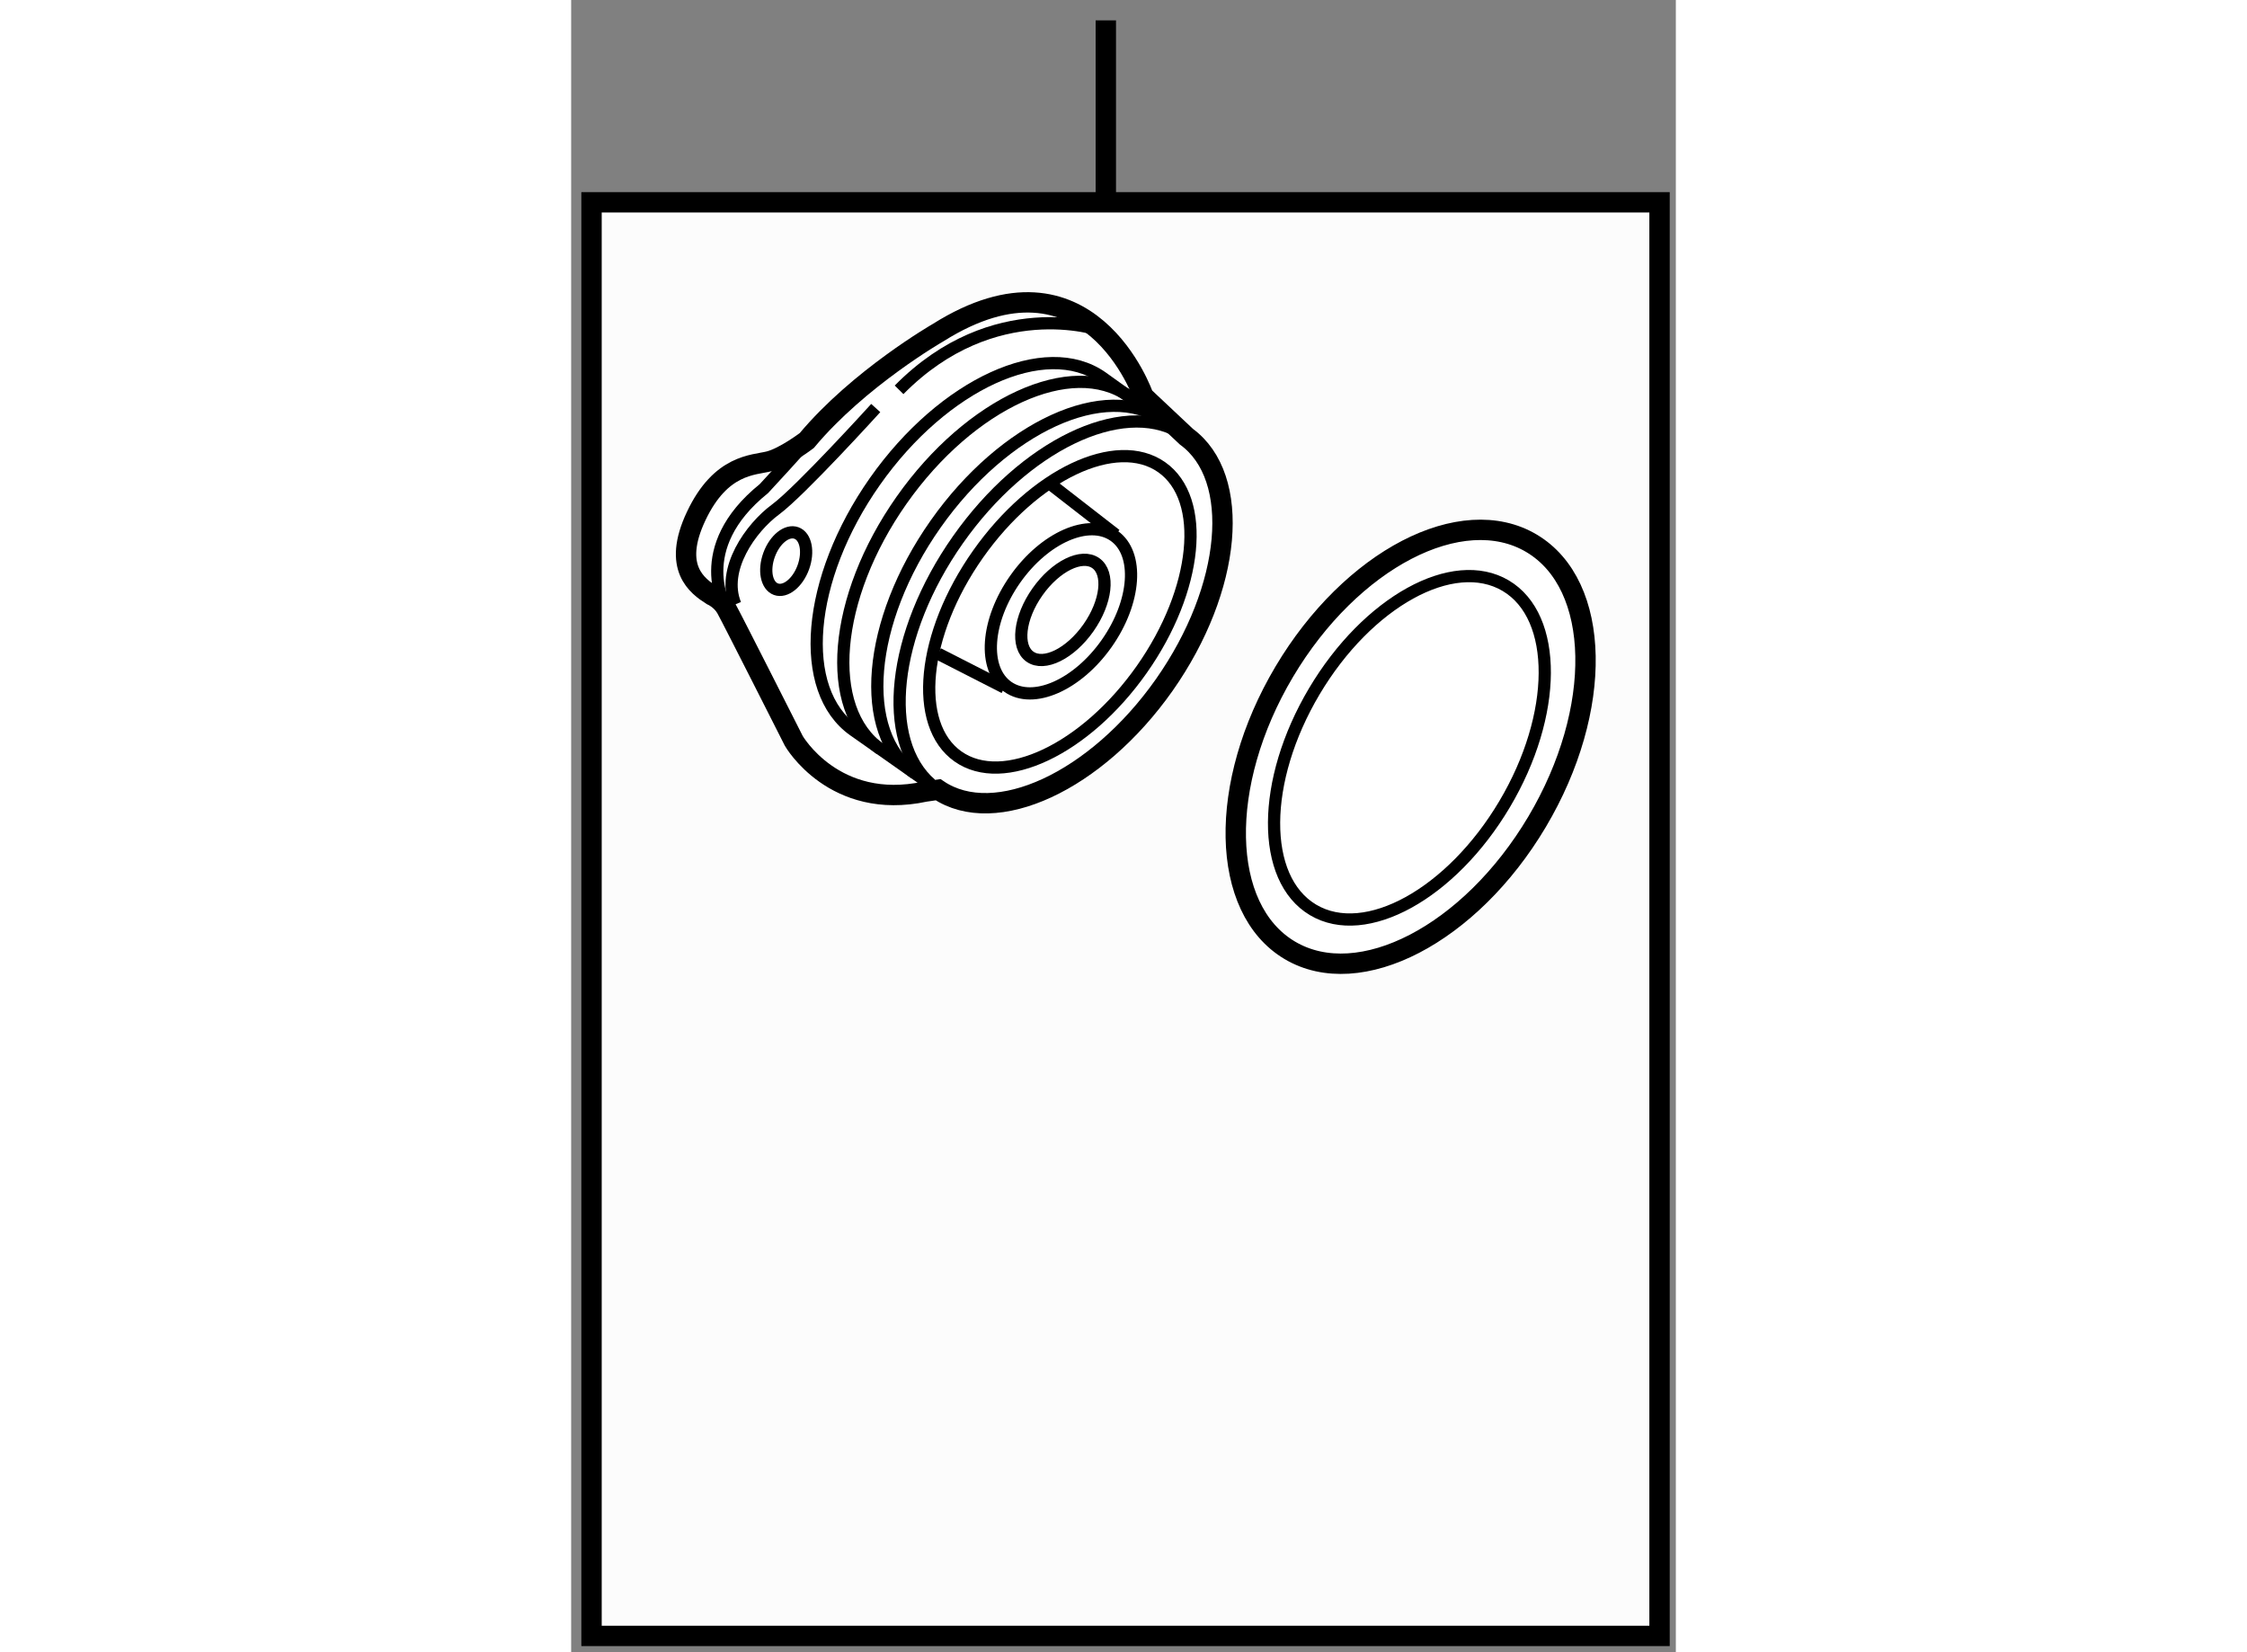
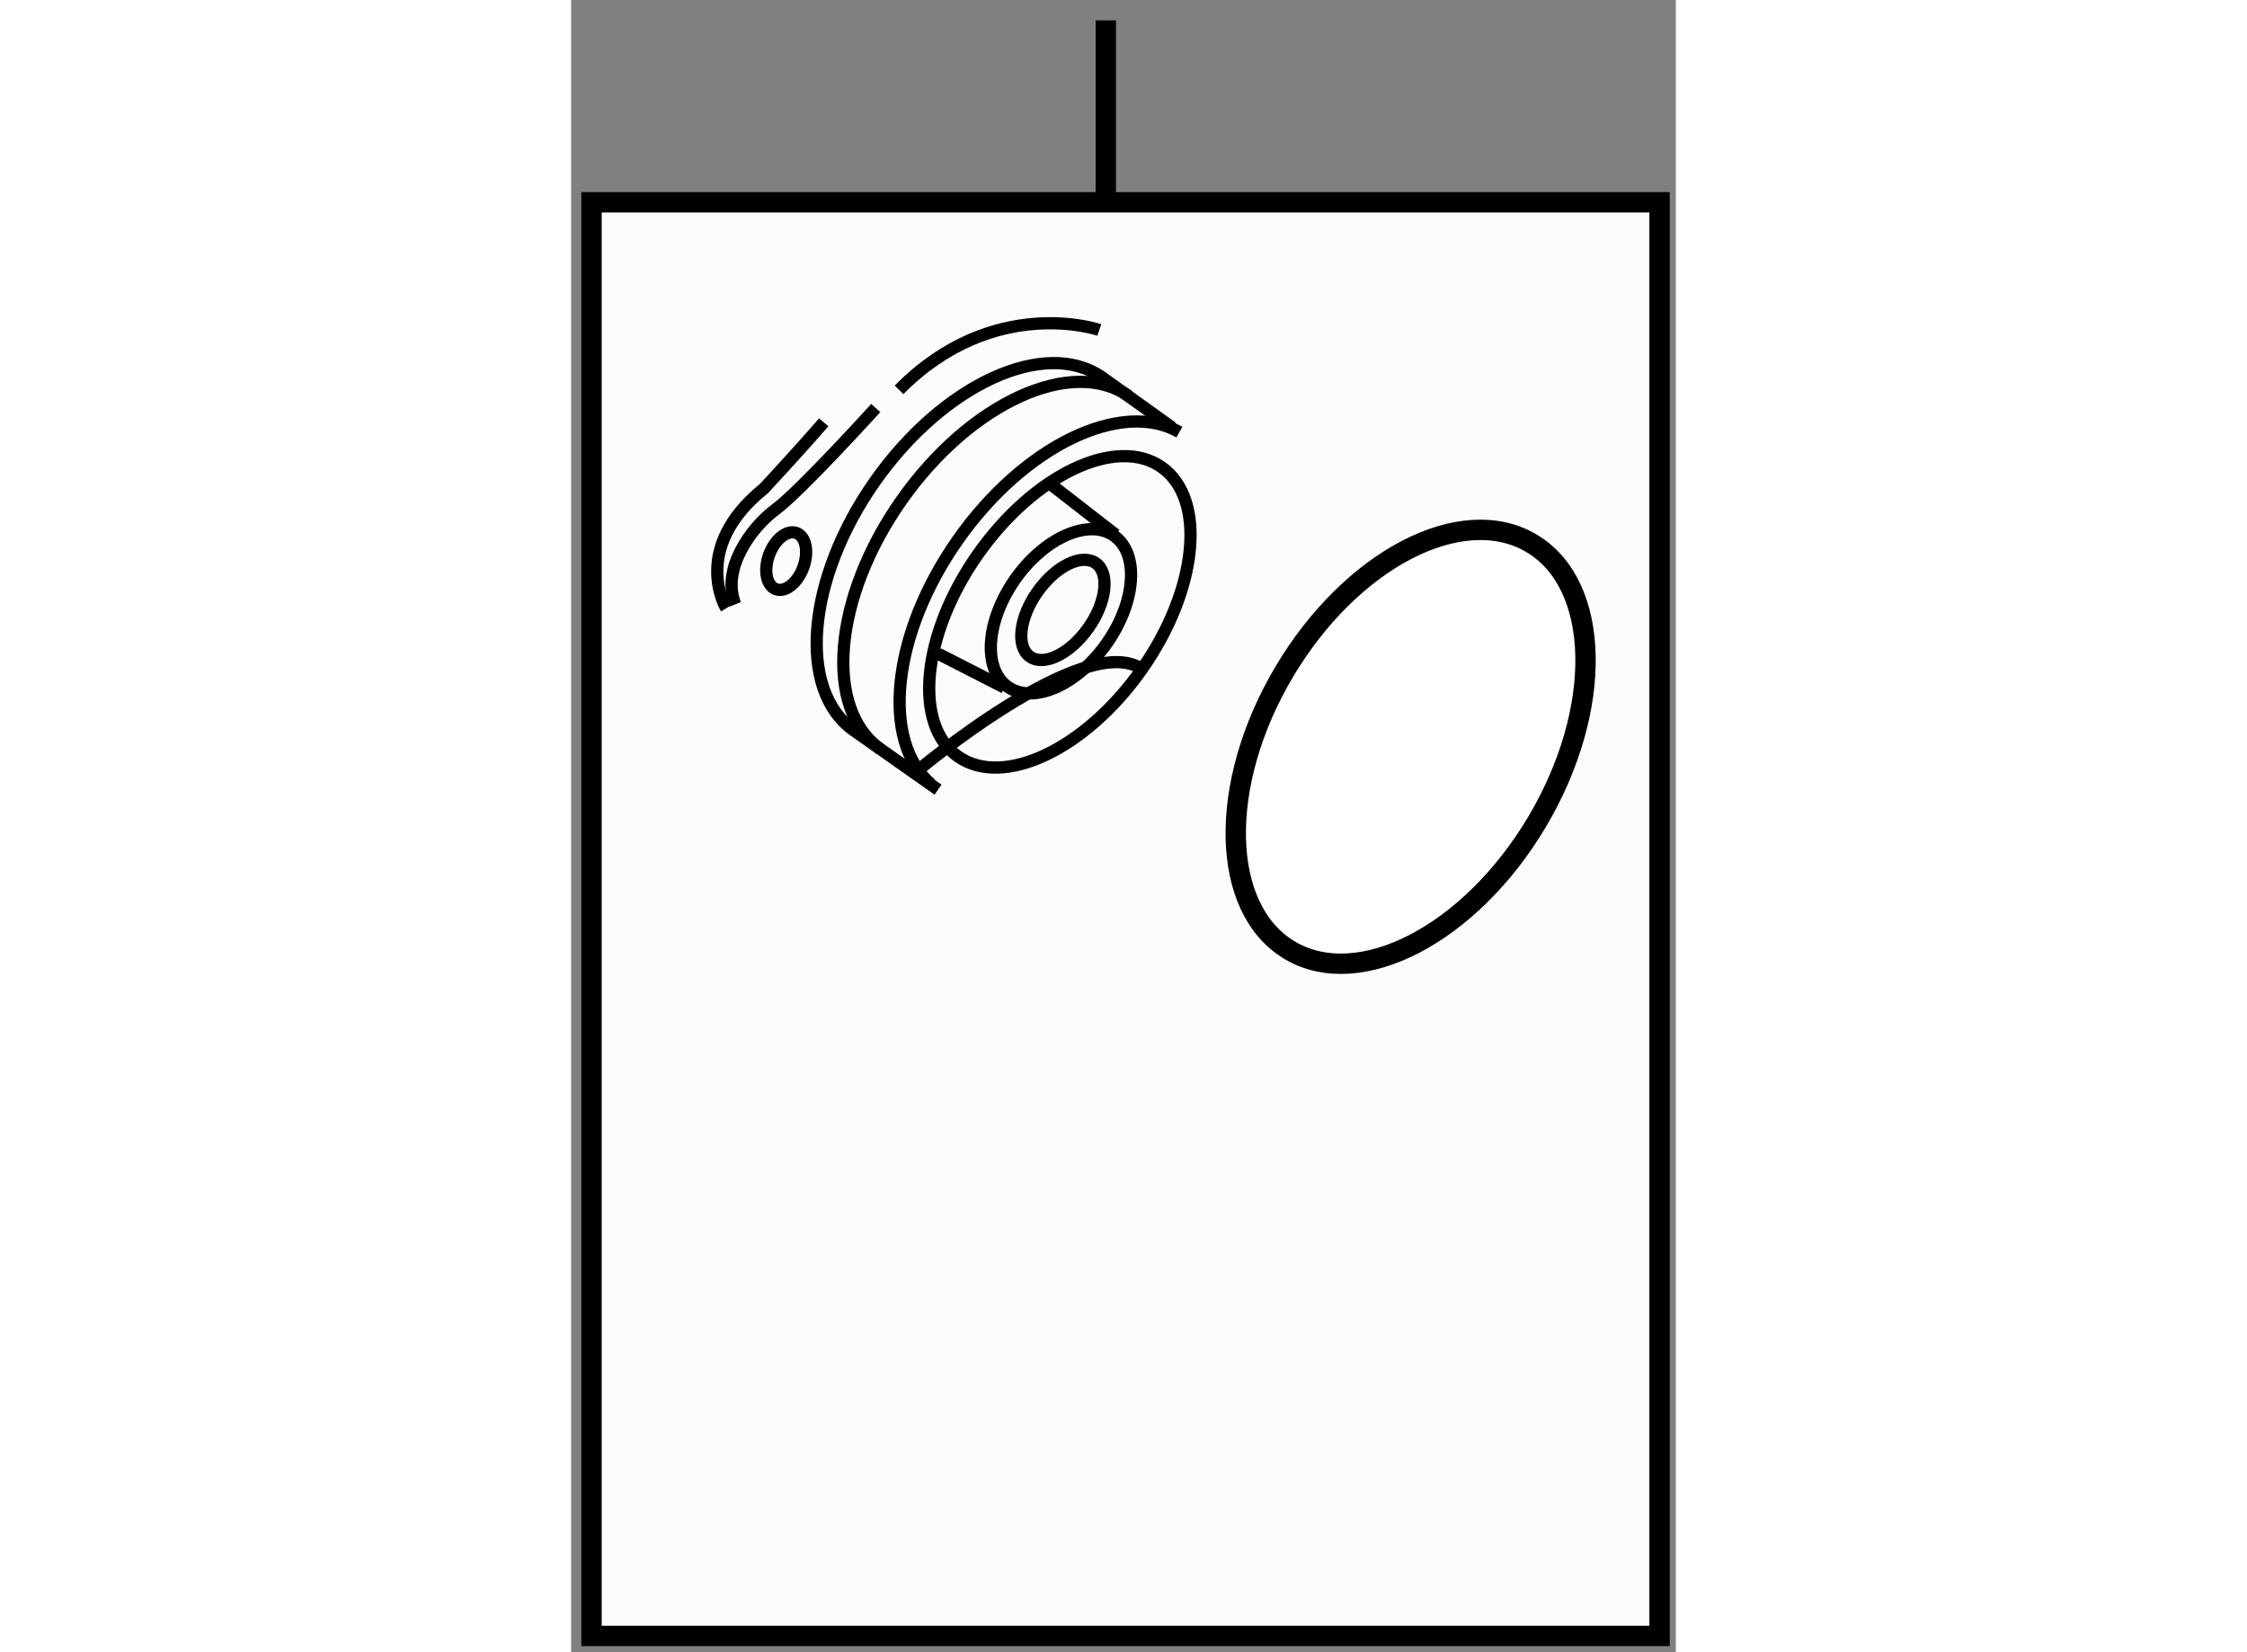
<svg xmlns="http://www.w3.org/2000/svg" version="1.1" x="0px" y="0px" width="244.8px" height="180px" viewBox="9.873 66.25 27.122 40.565" enable-background="new 0 0 244.8 180" xml:space="preserve">
  <rect x="9.873" y="66.25" width="27.122" height="40.565" fill="#808080" stroke="none" />
  <g>
    <rect x="10.373" y="71.217" fill="#FCFCFC" stroke="#000000" stroke-width="0.5" width="26.222" height="35.198" />
    <line fill="#FCFCFC" stroke="#000000" stroke-width="0.5" x1="23" y1="71.217" x2="23" y2="66.75" />
  </g>
  <g>
-     <path fill="#FFFFFF" stroke="#000000" stroke-width="0.5" d="M18.882,85.639c1.403,0.946,3.879-0.196,5.552-2.571     c1.672-2.38,1.912-5.097,0.544-6.097l-1.053-0.99c0,0-1.34-3.895-5.043-1.564c0,0-1.946,1.118-3.224,2.649     c0,0-0.543,0.414-0.926,0.511s-1.183,0.063-1.788,1.341c-0.605,1.276,0.033,1.724,0.384,1.947c0,0,0.224,0.095,0.352,0.319     c0.127,0.224,1.659,3.256,1.659,3.256s0.989,1.725,3.224,1.245L18.882,85.639z" />
    <ellipse transform="matrix(0.818 0.576 -0.576 0.818 50.743 2.174)" fill="none" stroke="#000000" stroke-width="0.3" cx="21.938" cy="81.233" rx="1.372" ry="2.266" />
    <ellipse transform="matrix(0.818 0.575 -0.575 0.818 50.71 2.163)" fill="none" stroke="#000000" stroke-width="0.3" cx="21.937" cy="81.232" rx="0.766" ry="1.404" />
    <ellipse transform="matrix(0.818 0.576 -0.576 0.818 50.758 2.208)" fill="none" stroke="#000000" stroke-width="0.3" cx="21.892" cy="81.24" rx="2.457" ry="4.341" />
    <path fill="none" stroke="#000000" stroke-width="0.3" d="M18.707,85.505c-1.236-1.066-0.962-3.695,0.662-6.003     c1.627-2.313,4.015-3.456,5.437-2.643" />
-     <path fill="none" stroke="#000000" stroke-width="0.3" d="M18.304,85.231c-1.398-0.983-1.168-3.722,0.517-6.114     s4.184-3.535,5.582-2.552" />
+     <path fill="none" stroke="#000000" stroke-width="0.3" d="M18.304,85.231s4.184-3.535,5.582-2.552" />
    <path fill="none" stroke="#000000" stroke-width="0.3" d="M17.468,84.645c-1.398-0.983-1.166-3.723,0.518-6.115     c1.685-2.394,4.184-3.536,5.581-2.552" />
    <path fill="none" stroke="#000000" stroke-width="0.3" d="M24.627,76.746l-1.714-1.228c-1.397-0.984-3.896,0.158-5.581,2.551     c-1.683,2.394-1.915,5.131-0.518,6.115l2.067,1.454" />
    <path fill="none" stroke="#000000" stroke-width="0.3" d="M13.68,81.184c0,0-0.896-1.47,0.925-2.938c0,0,0.862-0.926,1.469-1.628" />
    <path fill="none" stroke="#000000" stroke-width="0.3" d="M22.84,74.352c0,0-2.586-0.893-4.916,1.469" />
    <path fill="none" stroke="#000000" stroke-width="0.3" d="M17.351,76.268c0,0-1.853,2.043-2.459,2.49     c-0.606,0.446-1.341,1.469-0.989,2.33" />
    <line fill="none" stroke="#000000" stroke-width="0.3" x1="23.242" y1="79.379" x2="21.659" y2="78.15" />
    <line fill="none" stroke="#000000" stroke-width="0.3" x1="20.51" y1="83.131" x2="18.882" y2="82.3" />
    <ellipse transform="matrix(0.94 0.342 -0.342 0.94 28.275 -0.356)" fill="none" stroke="#000000" stroke-width="0.3" cx="15.147" cy="80.002" rx="0.447" ry="0.734" />
  </g>
  <g>
    <ellipse transform="matrix(0.86 0.511 -0.511 0.86 47.467 -3.713)" fill="#FFFFFF" stroke="#000000" stroke-width="0.5" cx="30.493" cy="84.554" rx="3.608" ry="5.809" />
-     <ellipse transform="matrix(0.86 0.511 -0.511 0.86 47.465 -3.704)" fill="none" stroke="#000000" stroke-width="0.3" cx="30.477" cy="84.582" rx="2.715" ry="4.628" />
  </g>
</svg>